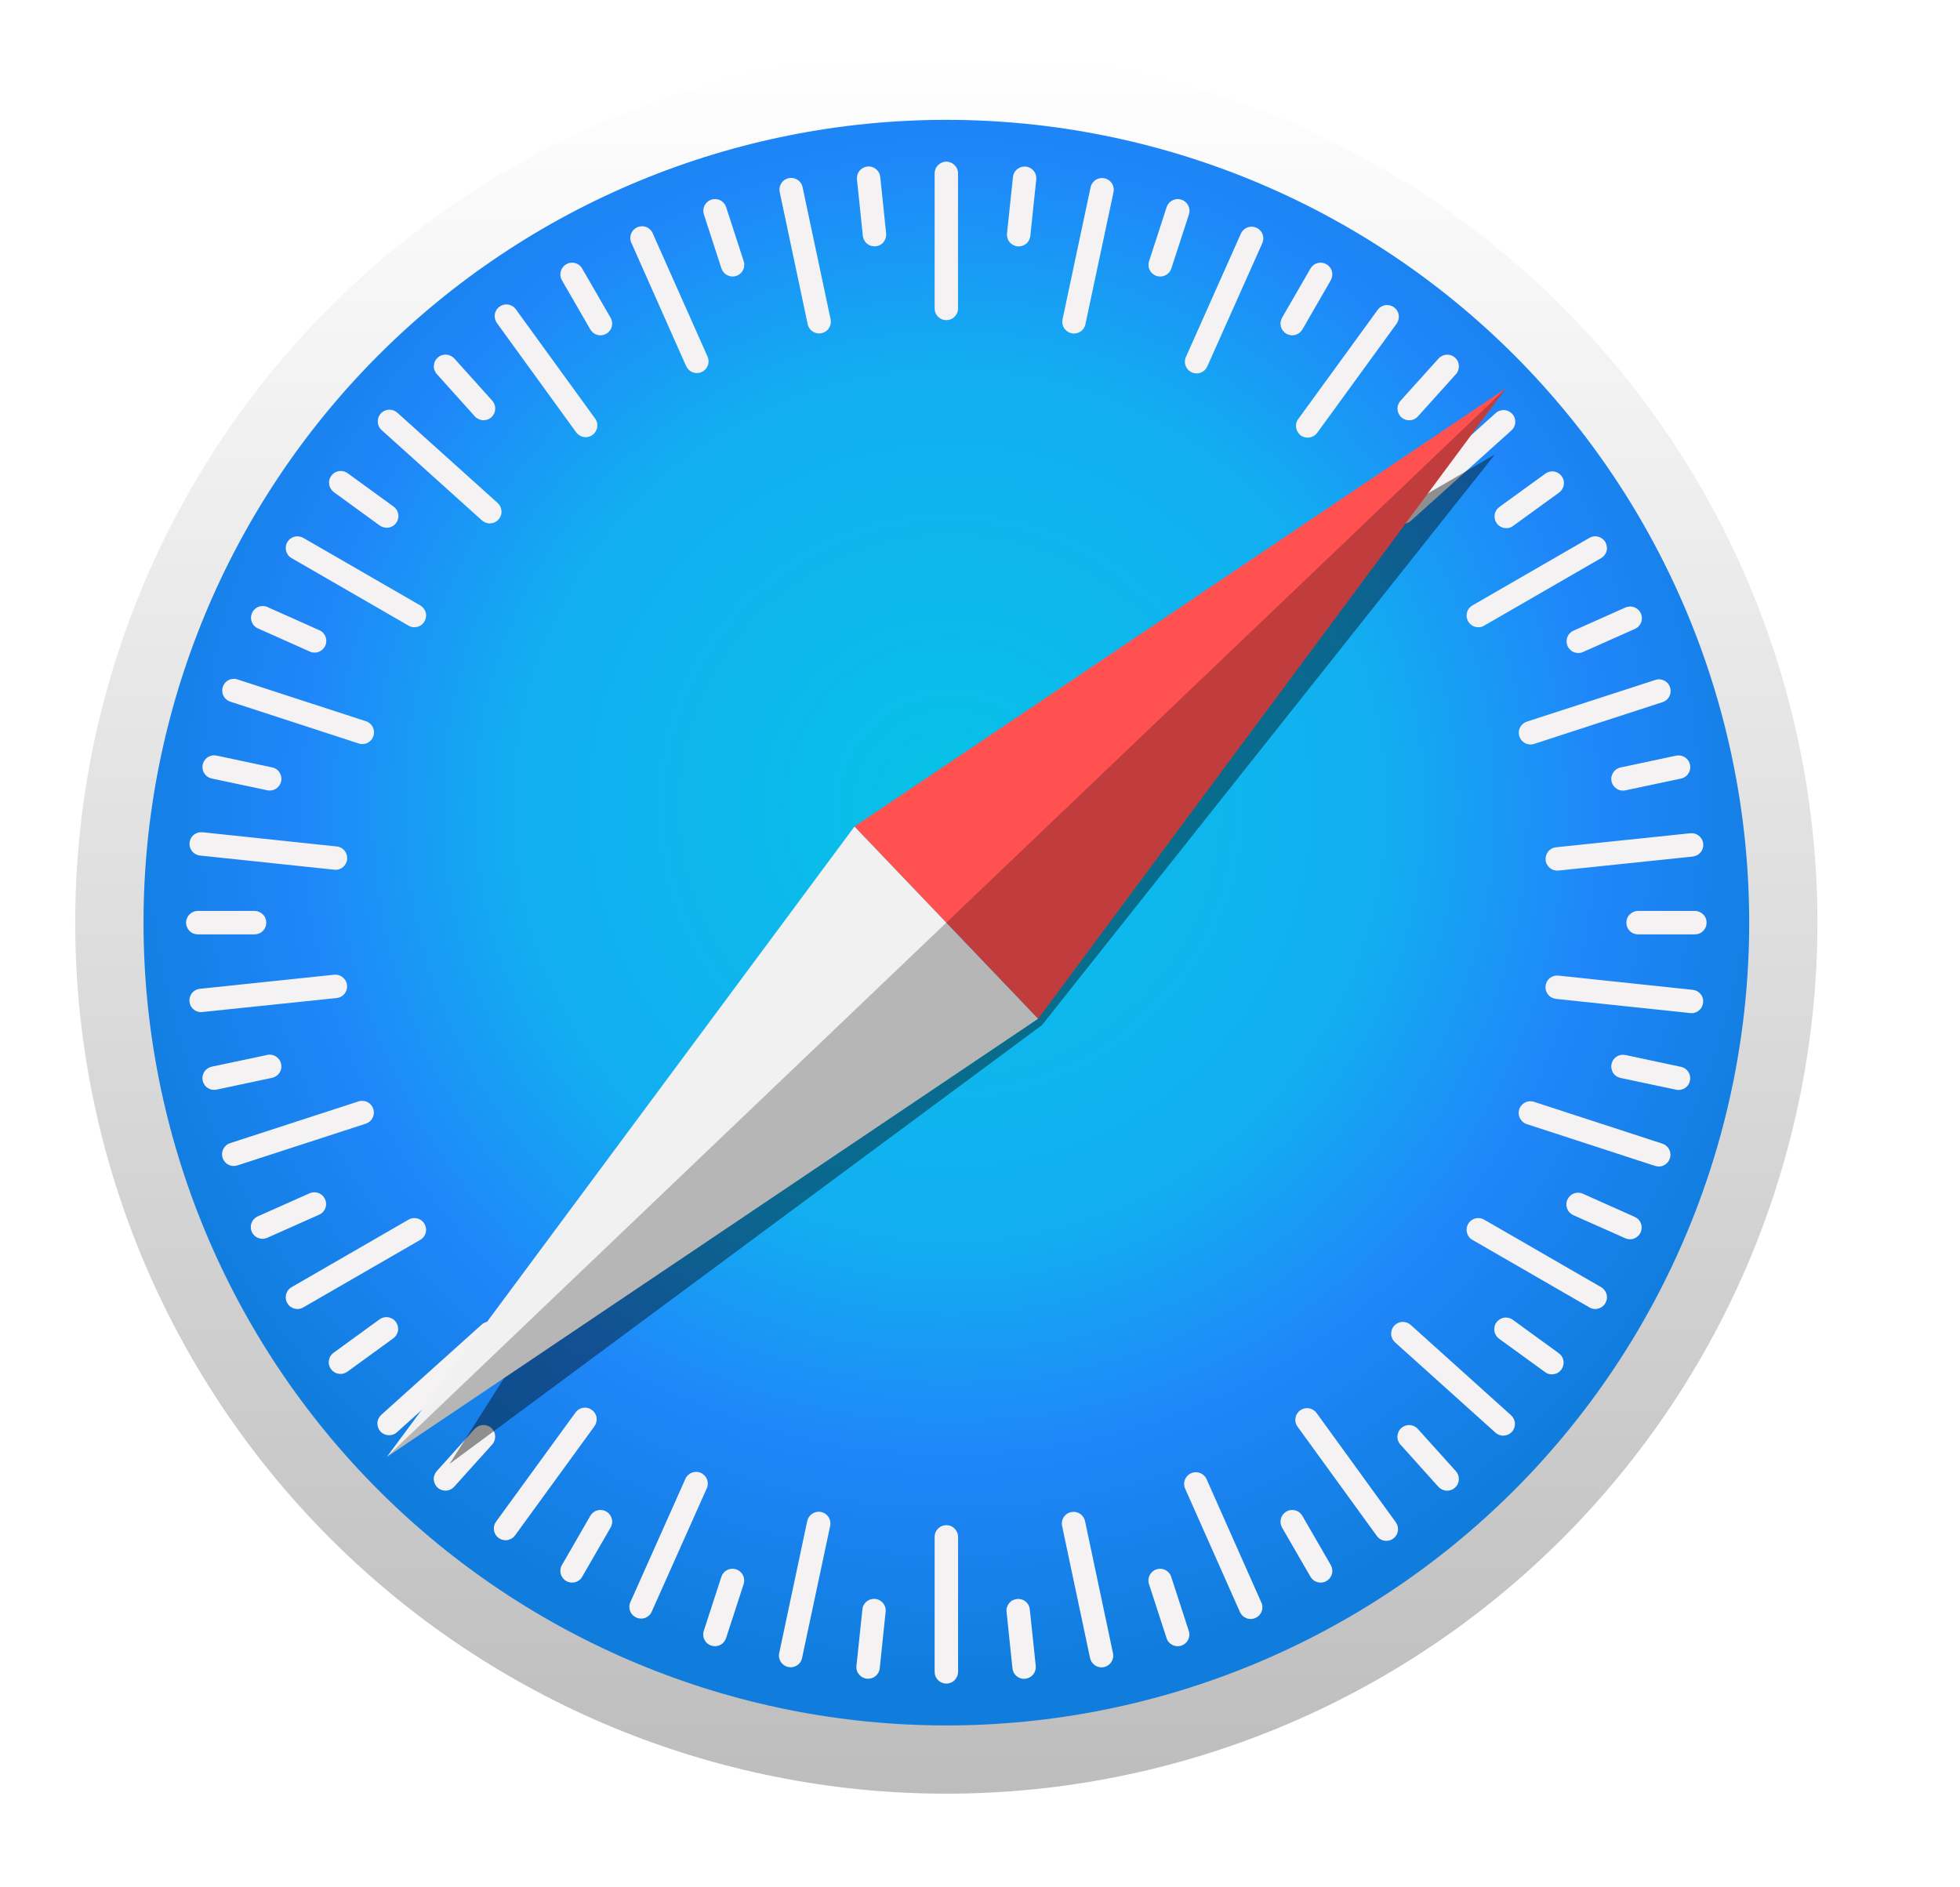
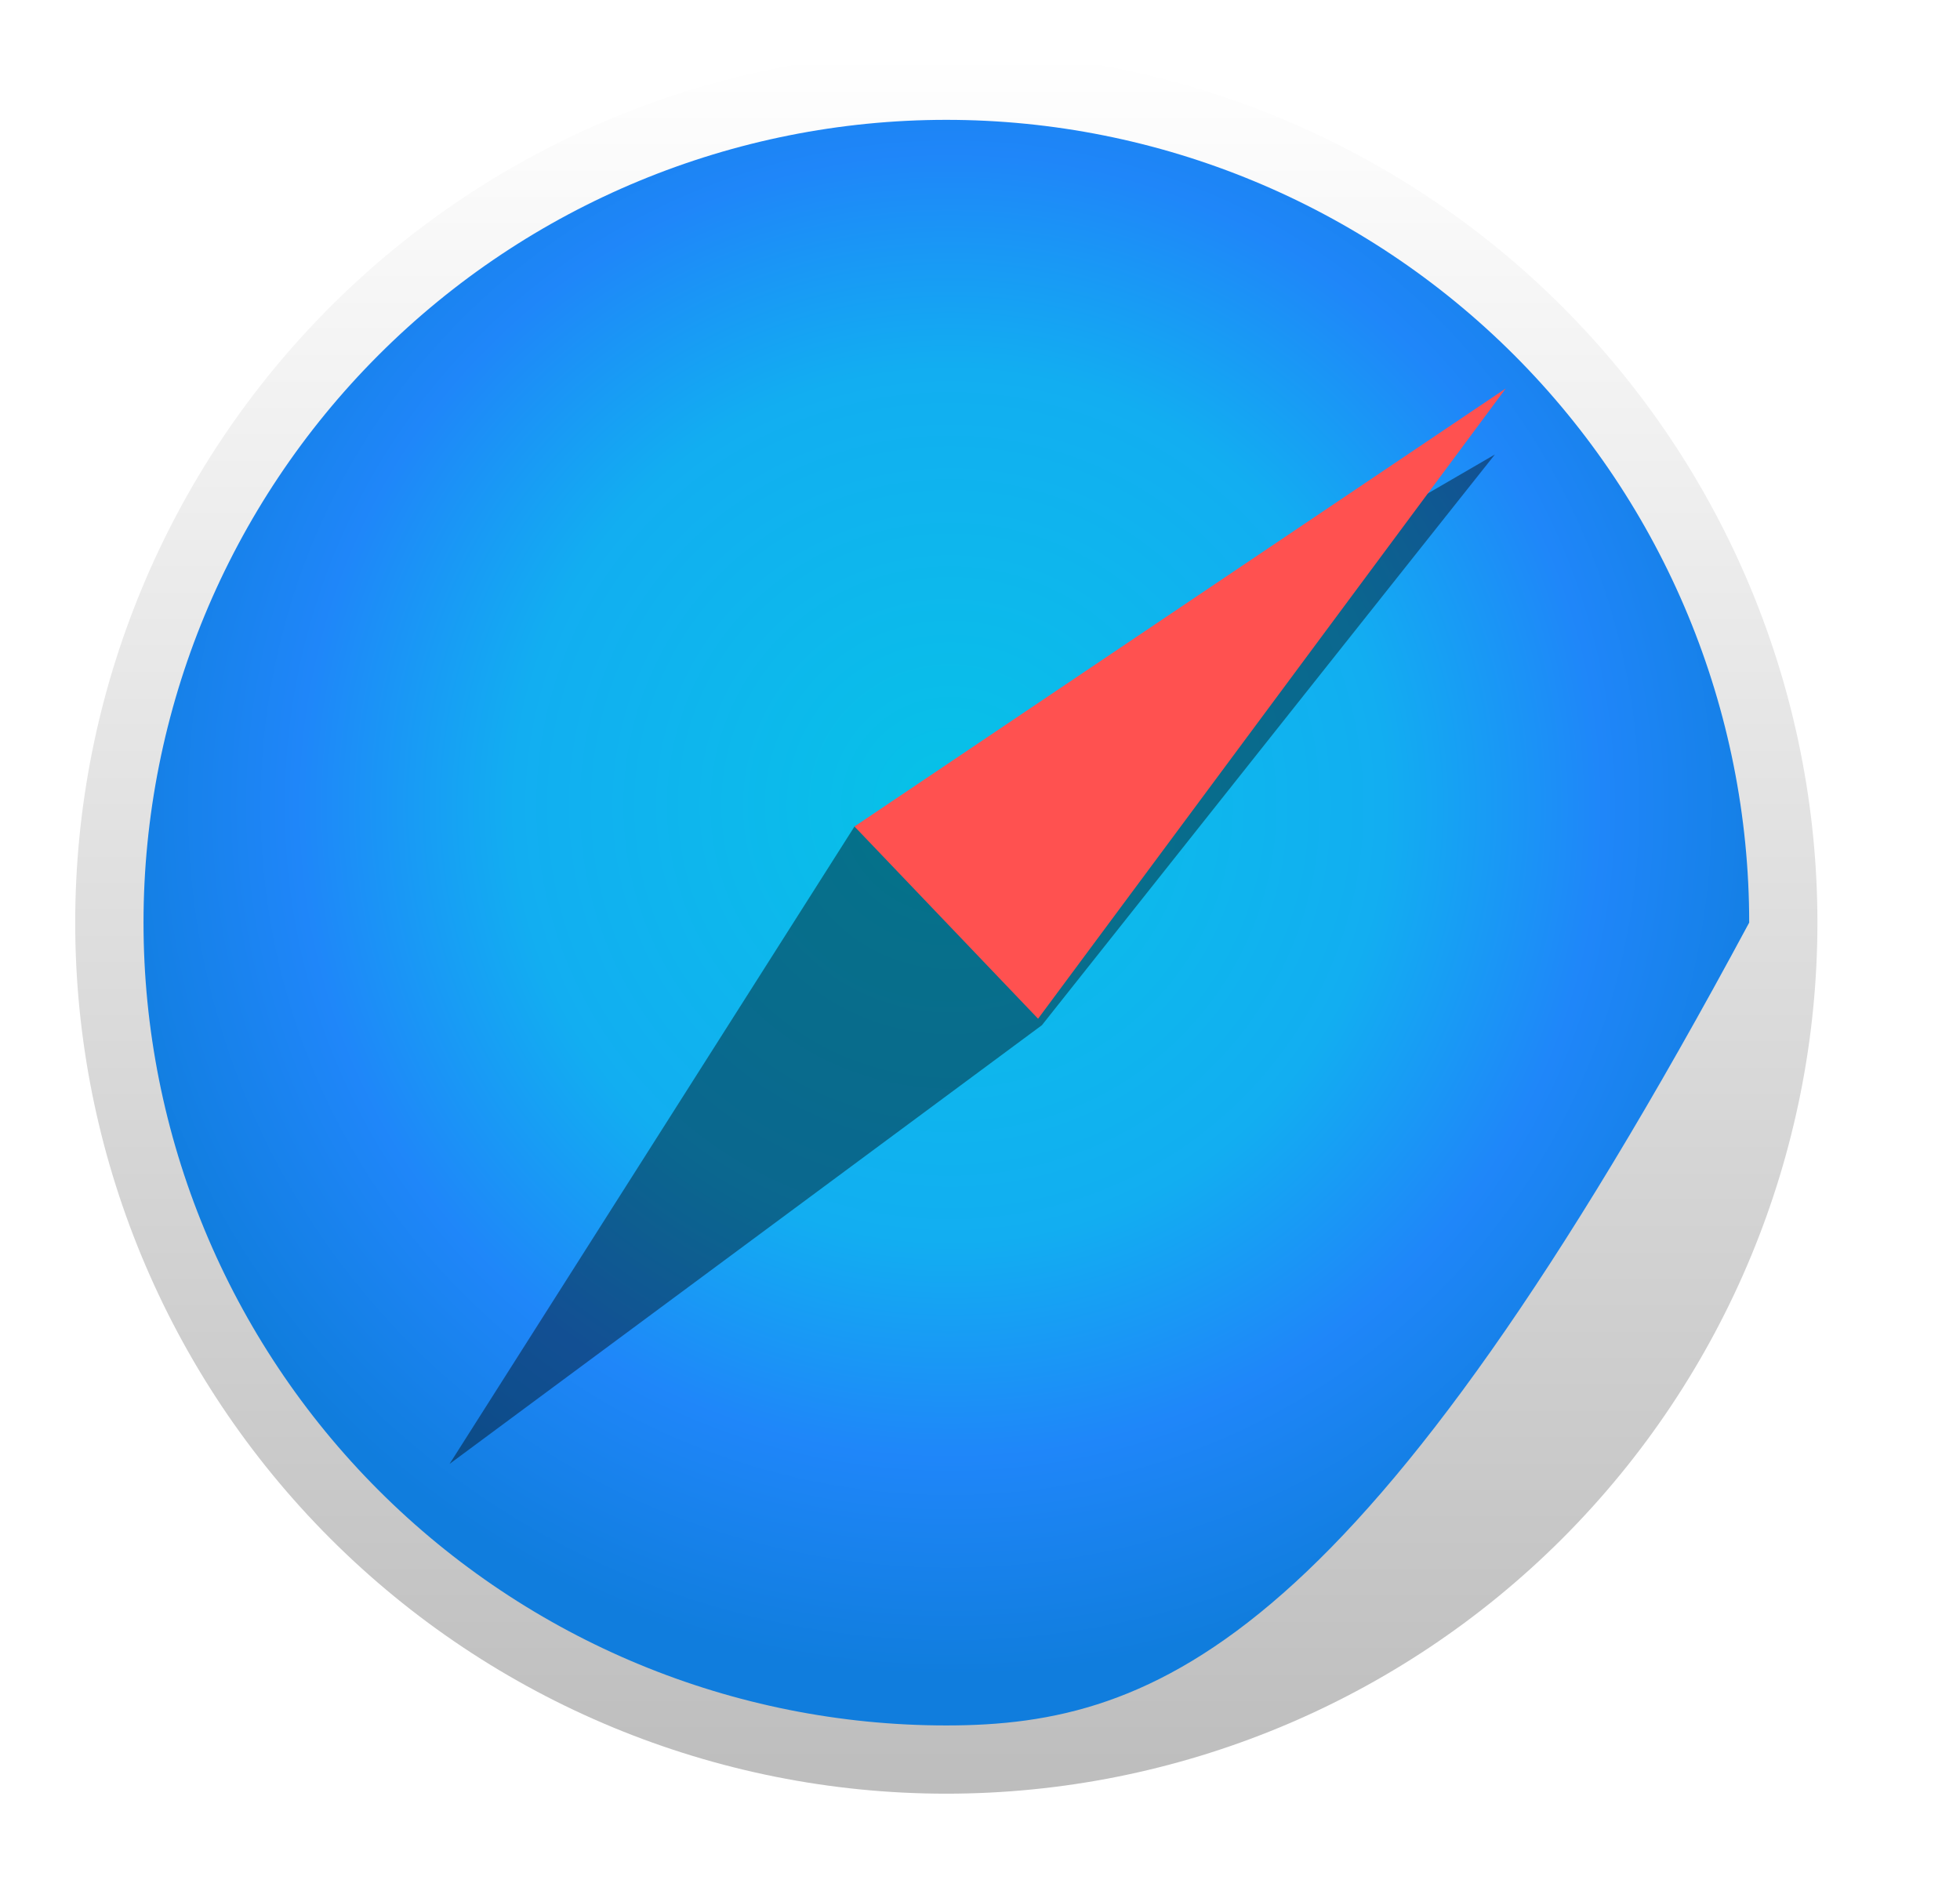
<svg xmlns="http://www.w3.org/2000/svg" width="27" height="26" viewBox="0 0 27 26" fill="none">
  <path d="M25.036 12.71C25.036 15.893 23.772 18.945 21.521 21.196C19.271 23.446 16.219 24.71 13.036 24.71C9.854 24.71 6.801 23.446 4.551 21.196C2.3 18.945 1.036 15.893 1.036 12.71C1.036 9.528 2.3 6.476 4.551 4.225C6.801 1.975 9.854 0.71 13.036 0.71C16.219 0.71 19.271 1.975 21.521 4.225C23.772 6.476 25.036 9.528 25.036 12.71Z" fill="url(#paint0_linear_4851_6510)" />
-   <path d="M24.096 12.71C24.096 15.644 22.931 18.457 20.857 20.531C18.782 22.605 15.969 23.77 13.036 23.77C10.103 23.77 7.29 22.605 5.216 20.531C3.142 18.457 1.977 15.644 1.977 12.71C1.977 9.777 3.142 6.964 5.216 4.89C7.29 2.816 10.103 1.651 13.036 1.651C15.969 1.651 18.782 2.816 20.857 4.89C22.931 6.964 24.096 9.777 24.096 12.71V12.71Z" fill="url(#paint1_radial_4851_6510)" />
-   <path d="M13.036 2.227C13.015 2.227 12.994 2.232 12.975 2.24C12.955 2.248 12.937 2.26 12.922 2.275C12.907 2.29 12.895 2.307 12.887 2.327C12.879 2.347 12.875 2.368 12.875 2.389V4.249C12.875 4.27 12.879 4.291 12.887 4.31C12.895 4.33 12.907 4.348 12.922 4.363C12.937 4.378 12.955 4.39 12.975 4.398C12.994 4.406 13.015 4.41 13.036 4.41C13.057 4.41 13.079 4.406 13.098 4.398C13.118 4.39 13.136 4.378 13.15 4.363C13.165 4.348 13.177 4.33 13.185 4.31C13.194 4.291 13.198 4.27 13.197 4.249V2.389C13.198 2.367 13.193 2.346 13.185 2.327C13.177 2.307 13.165 2.29 13.15 2.275C13.135 2.26 13.118 2.248 13.098 2.24C13.079 2.232 13.057 2.227 13.036 2.227H13.036ZM11.982 2.294C11.971 2.293 11.96 2.293 11.949 2.294C11.928 2.296 11.907 2.303 11.889 2.313C11.87 2.323 11.853 2.336 11.84 2.353C11.827 2.369 11.817 2.388 11.811 2.409C11.805 2.429 11.803 2.45 11.805 2.471L11.886 3.249C11.888 3.271 11.895 3.291 11.905 3.31C11.915 3.328 11.928 3.345 11.945 3.358C11.961 3.371 11.98 3.381 12.001 3.387C12.021 3.393 12.042 3.395 12.063 3.393C12.085 3.391 12.105 3.385 12.124 3.375C12.142 3.365 12.159 3.351 12.172 3.334C12.185 3.318 12.195 3.299 12.201 3.279C12.207 3.258 12.209 3.237 12.207 3.216L12.126 2.438C12.122 2.401 12.106 2.366 12.079 2.34C12.053 2.314 12.018 2.298 11.981 2.294H11.982ZM14.099 2.295C14.062 2.298 14.027 2.315 14.001 2.341C13.974 2.367 13.958 2.402 13.954 2.439L13.872 3.217C13.87 3.238 13.872 3.259 13.878 3.279C13.884 3.3 13.894 3.319 13.907 3.335C13.921 3.352 13.937 3.365 13.956 3.375C13.974 3.385 13.995 3.392 14.016 3.394C14.037 3.396 14.058 3.394 14.079 3.388C14.099 3.382 14.118 3.372 14.134 3.359C14.151 3.346 14.164 3.329 14.174 3.311C14.184 3.292 14.191 3.271 14.193 3.25L14.275 2.472C14.277 2.451 14.275 2.43 14.269 2.41C14.263 2.389 14.253 2.37 14.24 2.354C14.226 2.337 14.21 2.324 14.191 2.314C14.173 2.304 14.152 2.297 14.131 2.295C14.12 2.294 14.109 2.294 14.098 2.295L14.099 2.295ZM10.898 2.451C10.874 2.451 10.85 2.457 10.829 2.467C10.807 2.477 10.788 2.492 10.773 2.511C10.758 2.53 10.747 2.552 10.742 2.575C10.736 2.598 10.736 2.622 10.741 2.646L11.126 4.465C11.13 4.486 11.139 4.506 11.151 4.523C11.163 4.541 11.178 4.556 11.196 4.567C11.214 4.579 11.233 4.587 11.254 4.591C11.275 4.595 11.296 4.594 11.317 4.59C11.338 4.585 11.358 4.577 11.375 4.565C11.393 4.553 11.408 4.538 11.419 4.52C11.431 4.502 11.439 4.482 11.443 4.462C11.446 4.441 11.446 4.419 11.442 4.399L11.056 2.579C11.049 2.543 11.029 2.51 11 2.487C10.971 2.463 10.935 2.451 10.898 2.451V2.451ZM15.182 2.453C15.145 2.452 15.109 2.465 15.08 2.488C15.051 2.512 15.031 2.544 15.023 2.581L14.637 4.4C14.633 4.421 14.632 4.442 14.636 4.463C14.64 4.484 14.648 4.504 14.659 4.521C14.671 4.539 14.686 4.554 14.703 4.566C14.721 4.578 14.74 4.587 14.761 4.591C14.782 4.596 14.803 4.596 14.824 4.592C14.845 4.588 14.865 4.58 14.883 4.569C14.9 4.557 14.916 4.542 14.928 4.525C14.94 4.507 14.948 4.488 14.952 4.467L15.339 2.648C15.344 2.624 15.344 2.6 15.338 2.577C15.333 2.553 15.322 2.531 15.307 2.513C15.292 2.494 15.273 2.479 15.251 2.469C15.23 2.458 15.206 2.453 15.182 2.453V2.453ZM9.864 2.743C9.842 2.741 9.82 2.743 9.8 2.75C9.78 2.757 9.761 2.767 9.745 2.781C9.729 2.795 9.716 2.811 9.706 2.83C9.696 2.849 9.691 2.87 9.689 2.891C9.687 2.912 9.69 2.933 9.696 2.953L9.938 3.697C9.945 3.718 9.955 3.736 9.969 3.752C9.983 3.769 9.999 3.782 10.018 3.791C10.037 3.801 10.058 3.807 10.079 3.809C10.1 3.81 10.121 3.808 10.141 3.801C10.162 3.795 10.18 3.784 10.196 3.77C10.213 3.757 10.226 3.74 10.235 3.721C10.245 3.702 10.251 3.681 10.252 3.66C10.254 3.639 10.252 3.618 10.245 3.598L10.003 2.854C9.993 2.824 9.975 2.797 9.95 2.777C9.925 2.757 9.895 2.746 9.864 2.743V2.743ZM16.21 2.743C16.179 2.746 16.149 2.758 16.124 2.778C16.099 2.797 16.081 2.824 16.071 2.854L15.829 3.598C15.822 3.618 15.82 3.64 15.822 3.661C15.823 3.682 15.829 3.702 15.839 3.721C15.848 3.74 15.861 3.757 15.878 3.771C15.894 3.784 15.912 3.795 15.932 3.801C15.953 3.808 15.974 3.81 15.995 3.809C16.016 3.807 16.037 3.801 16.056 3.792C16.075 3.782 16.091 3.769 16.105 3.753C16.119 3.737 16.129 3.718 16.136 3.698L16.378 2.954C16.384 2.934 16.387 2.912 16.385 2.891C16.384 2.87 16.378 2.85 16.368 2.831C16.358 2.812 16.345 2.795 16.329 2.781C16.313 2.768 16.294 2.757 16.274 2.751C16.254 2.744 16.232 2.741 16.21 2.743V2.743ZM8.841 3.117C8.819 3.118 8.798 3.122 8.778 3.131C8.759 3.14 8.742 3.152 8.727 3.167C8.712 3.183 8.701 3.201 8.693 3.221C8.686 3.24 8.682 3.261 8.683 3.283C8.683 3.304 8.688 3.325 8.697 3.344L9.452 5.044C9.461 5.063 9.473 5.08 9.488 5.095C9.504 5.11 9.522 5.121 9.541 5.129C9.561 5.136 9.582 5.14 9.604 5.139C9.625 5.139 9.646 5.134 9.665 5.125C9.684 5.117 9.702 5.104 9.716 5.089C9.731 5.074 9.742 5.056 9.75 5.036C9.758 5.016 9.761 4.995 9.761 4.974C9.76 4.953 9.755 4.932 9.747 4.913L8.991 3.213C8.979 3.184 8.957 3.159 8.931 3.142C8.904 3.125 8.873 3.116 8.841 3.117V3.117ZM17.245 3.123C17.213 3.122 17.182 3.131 17.155 3.148C17.128 3.165 17.107 3.189 17.094 3.218L16.337 4.917C16.328 4.936 16.323 4.957 16.323 4.978C16.322 5 16.326 5.021 16.333 5.04C16.341 5.06 16.352 5.078 16.367 5.094C16.381 5.109 16.399 5.121 16.418 5.13C16.437 5.139 16.458 5.143 16.479 5.144C16.501 5.145 16.522 5.141 16.541 5.133C16.561 5.126 16.579 5.114 16.595 5.1C16.61 5.085 16.622 5.068 16.631 5.048L17.389 3.35C17.397 3.331 17.402 3.31 17.403 3.288C17.403 3.267 17.4 3.246 17.392 3.226C17.385 3.207 17.373 3.189 17.359 3.173C17.344 3.158 17.326 3.145 17.307 3.137C17.287 3.128 17.266 3.123 17.245 3.123V3.123ZM7.892 3.619C7.86 3.617 7.828 3.624 7.8 3.641C7.782 3.651 7.765 3.665 7.753 3.682C7.74 3.699 7.73 3.718 7.725 3.739C7.719 3.759 7.718 3.78 7.721 3.801C7.723 3.822 7.73 3.843 7.741 3.861L8.132 4.539C8.143 4.557 8.157 4.573 8.174 4.586C8.19 4.599 8.21 4.608 8.23 4.614C8.25 4.619 8.272 4.621 8.293 4.618C8.314 4.615 8.334 4.608 8.352 4.598C8.371 4.587 8.387 4.573 8.4 4.556C8.413 4.539 8.422 4.52 8.428 4.5C8.433 4.479 8.434 4.458 8.432 4.437C8.429 4.416 8.422 4.396 8.411 4.377L8.02 3.7C8.007 3.677 7.988 3.657 7.966 3.643C7.944 3.629 7.918 3.621 7.892 3.619H7.892ZM18.181 3.619C18.154 3.621 18.129 3.629 18.107 3.643C18.084 3.657 18.066 3.677 18.052 3.7L17.661 4.377C17.651 4.396 17.644 4.416 17.641 4.437C17.638 4.458 17.64 4.479 17.645 4.5C17.651 4.52 17.66 4.539 17.673 4.556C17.686 4.573 17.702 4.587 17.72 4.598C17.739 4.608 17.759 4.615 17.78 4.618C17.801 4.621 17.822 4.619 17.843 4.614C17.863 4.608 17.882 4.599 17.899 4.586C17.916 4.573 17.93 4.557 17.941 4.539L18.332 3.861C18.342 3.843 18.349 3.822 18.352 3.801C18.355 3.78 18.354 3.759 18.348 3.739C18.343 3.718 18.333 3.699 18.32 3.682C18.307 3.665 18.291 3.651 18.273 3.641C18.245 3.625 18.213 3.617 18.181 3.619ZM6.97 4.194C6.938 4.195 6.907 4.206 6.881 4.225C6.864 4.237 6.849 4.253 6.838 4.271C6.827 4.289 6.819 4.309 6.816 4.33C6.813 4.351 6.814 4.372 6.819 4.393C6.824 4.414 6.833 4.433 6.845 4.45L7.937 5.956C7.95 5.973 7.965 5.987 7.983 5.998C8.001 6.01 8.021 6.017 8.042 6.02C8.063 6.024 8.085 6.023 8.105 6.018C8.126 6.013 8.145 6.004 8.162 5.991C8.18 5.979 8.194 5.963 8.205 5.945C8.216 5.927 8.224 5.907 8.227 5.886C8.23 5.865 8.23 5.844 8.225 5.823C8.22 5.803 8.211 5.783 8.198 5.766L7.106 4.261C7.091 4.239 7.07 4.222 7.046 4.211C7.023 4.199 6.996 4.193 6.97 4.194L6.97 4.194ZM19.114 4.202C19.088 4.201 19.061 4.207 19.038 4.219C19.014 4.23 18.994 4.247 18.978 4.269L17.884 5.773C17.871 5.79 17.862 5.809 17.857 5.83C17.852 5.851 17.852 5.872 17.855 5.893C17.858 5.914 17.866 5.934 17.877 5.952C17.888 5.97 17.902 5.986 17.919 5.998C17.936 6.011 17.956 6.02 17.977 6.025C17.997 6.03 18.018 6.03 18.039 6.027C18.06 6.024 18.08 6.016 18.099 6.005C18.117 5.994 18.132 5.98 18.145 5.963L19.239 4.459C19.251 4.441 19.26 4.422 19.265 4.401C19.27 4.381 19.271 4.36 19.268 4.339C19.265 4.318 19.257 4.298 19.246 4.28C19.235 4.261 19.22 4.246 19.203 4.233C19.177 4.214 19.146 4.204 19.114 4.202V4.202ZM6.146 4.885C6.125 4.884 6.104 4.887 6.084 4.894C6.064 4.901 6.045 4.912 6.03 4.927C6.014 4.941 6.001 4.958 5.992 4.977C5.983 4.996 5.978 5.017 5.977 5.038C5.975 5.059 5.978 5.08 5.986 5.1C5.993 5.12 6.004 5.139 6.018 5.154L6.541 5.736C6.555 5.752 6.573 5.764 6.592 5.773C6.611 5.783 6.632 5.788 6.653 5.789C6.674 5.79 6.695 5.787 6.715 5.78C6.735 5.773 6.753 5.762 6.769 5.748C6.785 5.734 6.798 5.716 6.807 5.697C6.816 5.678 6.821 5.657 6.822 5.636C6.823 5.615 6.82 5.594 6.813 5.574C6.806 5.554 6.795 5.536 6.781 5.52L6.258 4.938C6.243 4.923 6.226 4.91 6.207 4.901C6.188 4.892 6.167 4.886 6.146 4.885H6.146ZM19.928 4.886C19.885 4.889 19.845 4.908 19.816 4.94L19.293 5.521C19.279 5.537 19.268 5.555 19.261 5.575C19.253 5.595 19.25 5.616 19.251 5.637C19.253 5.659 19.258 5.679 19.267 5.698C19.276 5.717 19.289 5.735 19.305 5.749C19.32 5.763 19.339 5.774 19.359 5.781C19.379 5.788 19.4 5.791 19.421 5.79C19.442 5.789 19.463 5.784 19.482 5.775C19.501 5.765 19.518 5.753 19.532 5.737L20.056 5.155C20.07 5.14 20.081 5.121 20.088 5.101C20.095 5.081 20.098 5.06 20.097 5.039C20.096 5.018 20.091 4.997 20.082 4.978C20.073 4.959 20.06 4.942 20.044 4.928C20.028 4.913 20.01 4.902 19.99 4.895C19.97 4.888 19.949 4.885 19.928 4.886H19.928ZM5.356 5.644C5.335 5.645 5.315 5.65 5.296 5.659C5.276 5.668 5.259 5.681 5.245 5.697C5.231 5.713 5.22 5.731 5.213 5.751C5.206 5.771 5.203 5.792 5.204 5.813C5.205 5.834 5.21 5.855 5.219 5.874C5.228 5.893 5.241 5.911 5.257 5.925L6.639 7.169C6.655 7.183 6.674 7.194 6.693 7.201C6.713 7.208 6.735 7.212 6.756 7.21C6.777 7.209 6.798 7.204 6.817 7.195C6.836 7.186 6.853 7.173 6.867 7.157C6.881 7.141 6.892 7.123 6.899 7.103C6.907 7.083 6.91 7.062 6.908 7.041C6.907 7.02 6.902 6.999 6.893 6.98C6.884 6.961 6.871 6.944 6.855 6.929L5.473 5.685C5.457 5.671 5.439 5.66 5.419 5.653C5.399 5.646 5.378 5.643 5.356 5.644L5.356 5.644ZM20.721 5.649C20.7 5.648 20.679 5.651 20.659 5.658C20.639 5.665 20.62 5.676 20.605 5.69L19.222 6.934C19.206 6.948 19.193 6.965 19.184 6.984C19.175 7.003 19.169 7.024 19.168 7.045C19.167 7.066 19.17 7.087 19.177 7.107C19.184 7.127 19.195 7.146 19.209 7.161C19.224 7.177 19.241 7.19 19.26 7.199C19.279 7.208 19.3 7.214 19.321 7.215C19.342 7.216 19.363 7.213 19.383 7.206C19.403 7.199 19.421 7.188 19.437 7.174L20.82 5.93C20.836 5.916 20.849 5.899 20.858 5.88C20.867 5.861 20.873 5.84 20.874 5.819C20.875 5.798 20.872 5.777 20.865 5.757C20.858 5.737 20.847 5.718 20.832 5.702C20.818 5.687 20.801 5.674 20.782 5.665C20.763 5.656 20.742 5.65 20.721 5.649V5.649ZM4.7 6.488C4.673 6.487 4.647 6.493 4.623 6.504C4.6 6.516 4.579 6.533 4.564 6.555C4.551 6.572 4.542 6.591 4.537 6.612C4.532 6.632 4.532 6.654 4.535 6.675C4.538 6.696 4.546 6.716 4.557 6.734C4.568 6.752 4.582 6.767 4.599 6.78L5.232 7.24C5.25 7.252 5.269 7.261 5.29 7.266C5.31 7.271 5.332 7.272 5.352 7.269C5.373 7.265 5.393 7.258 5.411 7.247C5.43 7.236 5.445 7.221 5.458 7.204C5.47 7.187 5.479 7.167 5.484 7.147C5.489 7.126 5.49 7.105 5.487 7.084C5.483 7.063 5.476 7.043 5.465 7.025C5.454 7.007 5.439 6.991 5.422 6.979L4.789 6.519C4.763 6.5 4.732 6.489 4.7 6.488V6.488ZM21.377 6.494C21.345 6.495 21.314 6.506 21.288 6.525L20.655 6.984C20.638 6.997 20.623 7.012 20.612 7.03C20.601 7.048 20.593 7.068 20.59 7.089C20.587 7.11 20.587 7.132 20.593 7.152C20.597 7.173 20.606 7.192 20.619 7.209C20.631 7.227 20.647 7.241 20.665 7.252C20.683 7.263 20.703 7.271 20.724 7.274C20.745 7.277 20.766 7.277 20.787 7.272C20.808 7.267 20.827 7.258 20.844 7.245L21.477 6.786C21.494 6.773 21.509 6.758 21.52 6.74C21.531 6.722 21.539 6.701 21.542 6.681C21.545 6.66 21.544 6.638 21.54 6.618C21.535 6.597 21.526 6.578 21.513 6.561C21.498 6.539 21.477 6.522 21.453 6.51C21.43 6.499 21.404 6.493 21.377 6.494V6.494ZM4.086 7.389C4.06 7.391 4.034 7.399 4.012 7.413C3.99 7.427 3.971 7.446 3.958 7.469C3.947 7.487 3.94 7.508 3.938 7.529C3.935 7.55 3.936 7.571 3.942 7.591C3.947 7.612 3.957 7.631 3.969 7.648C3.982 7.665 3.998 7.679 4.017 7.689L5.628 8.619C5.646 8.63 5.666 8.637 5.687 8.64C5.708 8.642 5.73 8.641 5.75 8.636C5.77 8.63 5.79 8.621 5.806 8.608C5.823 8.595 5.837 8.579 5.848 8.56C5.859 8.542 5.865 8.522 5.868 8.501C5.871 8.48 5.87 8.458 5.864 8.438C5.859 8.417 5.849 8.398 5.836 8.381C5.823 8.365 5.807 8.351 5.789 8.34L4.178 7.41C4.15 7.394 4.118 7.387 4.086 7.389V7.389ZM21.986 7.389C21.954 7.386 21.922 7.394 21.895 7.41L20.284 8.34C20.265 8.351 20.249 8.365 20.236 8.381C20.224 8.398 20.214 8.417 20.209 8.438C20.203 8.458 20.202 8.48 20.204 8.501C20.207 8.522 20.214 8.542 20.225 8.56C20.235 8.579 20.25 8.595 20.266 8.608C20.283 8.621 20.302 8.63 20.323 8.636C20.343 8.641 20.364 8.642 20.386 8.64C20.407 8.637 20.427 8.63 20.445 8.619L22.056 7.689C22.074 7.679 22.09 7.665 22.103 7.648C22.116 7.631 22.126 7.612 22.131 7.592C22.137 7.571 22.138 7.55 22.135 7.529C22.132 7.508 22.125 7.487 22.115 7.469C22.102 7.446 22.083 7.427 22.061 7.413C22.038 7.399 22.013 7.391 21.986 7.389V7.389ZM3.622 8.349C3.59 8.348 3.559 8.357 3.533 8.374C3.506 8.391 3.485 8.415 3.472 8.444C3.463 8.464 3.458 8.485 3.458 8.506C3.457 8.527 3.461 8.548 3.468 8.568C3.476 8.588 3.487 8.606 3.502 8.621C3.517 8.636 3.534 8.649 3.553 8.657L4.268 8.976C4.287 8.985 4.308 8.99 4.329 8.99C4.35 8.991 4.372 8.987 4.391 8.98C4.411 8.972 4.429 8.961 4.445 8.946C4.46 8.931 4.472 8.914 4.481 8.895C4.49 8.875 4.494 8.854 4.495 8.833C4.496 8.812 4.492 8.791 4.484 8.771C4.477 8.751 4.465 8.733 4.451 8.718C4.436 8.702 4.419 8.69 4.399 8.682L3.685 8.363C3.665 8.354 3.644 8.349 3.622 8.349V8.349ZM22.453 8.355C22.432 8.356 22.411 8.361 22.391 8.369L21.676 8.688C21.657 8.696 21.639 8.709 21.625 8.724C21.61 8.739 21.599 8.757 21.591 8.777C21.584 8.797 21.58 8.818 21.58 8.839C21.581 8.86 21.586 8.881 21.594 8.901C21.603 8.92 21.615 8.937 21.631 8.952C21.646 8.967 21.664 8.978 21.684 8.986C21.704 8.993 21.725 8.997 21.746 8.996C21.767 8.996 21.788 8.991 21.807 8.982L22.522 8.664C22.541 8.655 22.559 8.643 22.573 8.628C22.588 8.612 22.6 8.594 22.607 8.575C22.615 8.555 22.618 8.534 22.618 8.513C22.617 8.491 22.613 8.471 22.604 8.451C22.591 8.422 22.57 8.398 22.543 8.381C22.516 8.364 22.485 8.355 22.453 8.355ZM3.209 9.352C3.177 9.355 3.147 9.367 3.122 9.386C3.097 9.406 3.079 9.433 3.069 9.463C3.063 9.483 3.06 9.504 3.062 9.525C3.063 9.547 3.069 9.567 3.079 9.586C3.088 9.605 3.101 9.622 3.118 9.636C3.134 9.649 3.152 9.66 3.172 9.666L4.941 10.242C4.961 10.249 4.982 10.252 5.003 10.25C5.025 10.248 5.045 10.243 5.064 10.233C5.083 10.223 5.1 10.21 5.113 10.194C5.127 10.178 5.138 10.159 5.144 10.139C5.151 10.119 5.153 10.098 5.152 10.077C5.15 10.056 5.144 10.035 5.135 10.016C5.125 9.997 5.112 9.98 5.096 9.967C5.08 9.953 5.061 9.942 5.041 9.936L3.272 9.36C3.252 9.353 3.23 9.35 3.209 9.352V9.352ZM22.866 9.359C22.845 9.357 22.823 9.36 22.803 9.367L21.034 9.941C21.014 9.948 20.995 9.958 20.979 9.972C20.963 9.986 20.949 10.003 20.94 10.022C20.93 10.04 20.924 10.061 20.923 10.082C20.921 10.103 20.924 10.125 20.93 10.145C20.937 10.165 20.947 10.184 20.961 10.2C20.975 10.216 20.992 10.229 21.01 10.239C21.029 10.248 21.05 10.254 21.071 10.256C21.092 10.257 21.113 10.255 21.134 10.248L22.902 9.673C22.922 9.667 22.941 9.656 22.957 9.643C22.973 9.629 22.987 9.612 22.996 9.593C23.006 9.574 23.012 9.554 23.013 9.533C23.015 9.511 23.012 9.49 23.006 9.47C22.996 9.44 22.978 9.413 22.953 9.393C22.928 9.374 22.898 9.362 22.866 9.359V9.359ZM2.951 10.405C2.914 10.405 2.878 10.418 2.849 10.441C2.82 10.464 2.8 10.497 2.792 10.533C2.788 10.554 2.788 10.575 2.791 10.596C2.795 10.617 2.803 10.637 2.815 10.655C2.826 10.672 2.841 10.688 2.859 10.7C2.876 10.712 2.896 10.72 2.917 10.725L3.682 10.887C3.703 10.892 3.724 10.892 3.745 10.888C3.766 10.884 3.785 10.876 3.803 10.865C3.821 10.853 3.836 10.838 3.848 10.821C3.86 10.803 3.869 10.784 3.873 10.763C3.878 10.742 3.878 10.721 3.874 10.7C3.87 10.679 3.862 10.659 3.851 10.642C3.839 10.624 3.824 10.608 3.807 10.596C3.789 10.585 3.77 10.576 3.749 10.572L2.984 10.409C2.973 10.407 2.962 10.406 2.951 10.406V10.405ZM23.122 10.407C23.111 10.407 23.1 10.408 23.089 10.41L22.324 10.573C22.303 10.577 22.284 10.586 22.266 10.598C22.249 10.61 22.234 10.625 22.222 10.643C22.211 10.661 22.203 10.68 22.199 10.701C22.195 10.722 22.195 10.743 22.2 10.764C22.204 10.785 22.213 10.805 22.225 10.822C22.237 10.839 22.252 10.854 22.27 10.866C22.288 10.878 22.307 10.886 22.328 10.889C22.349 10.893 22.37 10.893 22.391 10.888L23.156 10.726C23.177 10.722 23.197 10.713 23.214 10.701C23.232 10.689 23.247 10.674 23.258 10.656C23.27 10.638 23.278 10.618 23.282 10.598C23.285 10.577 23.285 10.555 23.281 10.535C23.273 10.498 23.253 10.466 23.224 10.442C23.195 10.419 23.159 10.406 23.122 10.407V10.407ZM2.756 11.465C2.719 11.469 2.684 11.485 2.658 11.511C2.632 11.537 2.615 11.572 2.612 11.608C2.609 11.63 2.611 11.651 2.617 11.671C2.623 11.691 2.633 11.71 2.646 11.727C2.66 11.743 2.676 11.757 2.695 11.767C2.713 11.777 2.734 11.784 2.755 11.786L4.604 11.981C4.626 11.984 4.647 11.982 4.667 11.976C4.688 11.97 4.706 11.96 4.723 11.947C4.739 11.933 4.753 11.917 4.763 11.898C4.773 11.879 4.78 11.859 4.782 11.838C4.784 11.817 4.782 11.796 4.776 11.775C4.77 11.755 4.76 11.736 4.747 11.719C4.734 11.703 4.717 11.689 4.699 11.679C4.68 11.669 4.659 11.663 4.638 11.661L2.789 11.465C2.778 11.464 2.767 11.464 2.756 11.465V11.465ZM23.318 11.479C23.307 11.478 23.296 11.478 23.285 11.479L21.436 11.672C21.415 11.674 21.394 11.68 21.375 11.691C21.357 11.701 21.34 11.714 21.327 11.731C21.314 11.747 21.304 11.766 21.298 11.786C21.292 11.807 21.29 11.828 21.292 11.849C21.294 11.87 21.3 11.891 21.311 11.909C21.321 11.928 21.334 11.944 21.351 11.958C21.367 11.971 21.386 11.981 21.407 11.987C21.427 11.993 21.448 11.995 21.469 11.993L23.319 11.8C23.34 11.797 23.36 11.791 23.379 11.781C23.398 11.771 23.414 11.757 23.428 11.741C23.441 11.725 23.451 11.706 23.457 11.685C23.463 11.665 23.465 11.644 23.463 11.623C23.459 11.586 23.442 11.551 23.416 11.525C23.39 11.499 23.355 11.482 23.318 11.479V11.479ZM2.725 12.549C2.704 12.549 2.683 12.553 2.663 12.562C2.643 12.57 2.626 12.582 2.611 12.597C2.596 12.611 2.584 12.629 2.576 12.649C2.568 12.668 2.563 12.69 2.563 12.711C2.563 12.732 2.568 12.753 2.576 12.772C2.584 12.792 2.596 12.81 2.611 12.825C2.626 12.84 2.643 12.852 2.663 12.86C2.683 12.868 2.704 12.872 2.725 12.872H3.507C3.528 12.872 3.549 12.868 3.569 12.86C3.588 12.852 3.606 12.84 3.621 12.825C3.636 12.81 3.648 12.792 3.656 12.772C3.664 12.753 3.668 12.732 3.668 12.711C3.668 12.689 3.664 12.668 3.656 12.649C3.648 12.629 3.636 12.611 3.621 12.597C3.606 12.582 3.588 12.57 3.569 12.562C3.549 12.553 3.528 12.549 3.507 12.549L2.725 12.549ZM22.566 12.549C22.544 12.549 22.523 12.553 22.504 12.562C22.484 12.57 22.466 12.582 22.451 12.597C22.436 12.611 22.424 12.629 22.416 12.649C22.408 12.668 22.404 12.69 22.404 12.711C22.404 12.732 22.408 12.753 22.416 12.772C22.424 12.792 22.436 12.81 22.451 12.825C22.466 12.84 22.484 12.852 22.504 12.86C22.523 12.868 22.544 12.872 22.566 12.872H23.348C23.369 12.872 23.39 12.868 23.41 12.86C23.429 12.852 23.447 12.84 23.462 12.825C23.477 12.81 23.489 12.792 23.497 12.772C23.505 12.753 23.509 12.732 23.509 12.711C23.509 12.689 23.505 12.668 23.497 12.649C23.489 12.629 23.477 12.611 23.462 12.597C23.447 12.582 23.429 12.57 23.41 12.562C23.39 12.553 23.369 12.549 23.348 12.549L22.566 12.549ZM4.636 13.428C4.625 13.427 4.614 13.427 4.603 13.428L2.754 13.622C2.733 13.624 2.712 13.63 2.693 13.64C2.675 13.65 2.658 13.664 2.645 13.68C2.632 13.697 2.622 13.716 2.616 13.736C2.61 13.756 2.608 13.778 2.61 13.799C2.612 13.82 2.618 13.84 2.628 13.859C2.639 13.877 2.652 13.894 2.669 13.907C2.685 13.921 2.704 13.931 2.724 13.937C2.745 13.943 2.766 13.945 2.787 13.942L4.637 13.749C4.658 13.747 4.678 13.741 4.697 13.731C4.716 13.721 4.732 13.707 4.746 13.691C4.759 13.674 4.769 13.655 4.775 13.635C4.781 13.614 4.783 13.593 4.781 13.572C4.777 13.535 4.76 13.501 4.734 13.475C4.708 13.448 4.673 13.432 4.636 13.428H4.636ZM21.435 13.44C21.398 13.443 21.364 13.46 21.337 13.486C21.311 13.512 21.295 13.546 21.291 13.583C21.289 13.604 21.291 13.626 21.296 13.646C21.302 13.666 21.312 13.685 21.326 13.702C21.339 13.718 21.355 13.732 21.374 13.742C21.393 13.752 21.413 13.758 21.434 13.761L23.284 13.956C23.305 13.959 23.326 13.957 23.346 13.951C23.367 13.945 23.386 13.935 23.402 13.921C23.419 13.908 23.432 13.892 23.442 13.873C23.453 13.854 23.459 13.834 23.461 13.813C23.463 13.792 23.462 13.77 23.456 13.75C23.45 13.73 23.44 13.711 23.426 13.694C23.413 13.678 23.396 13.664 23.378 13.654C23.359 13.644 23.339 13.638 23.318 13.636L21.468 13.44C21.457 13.439 21.446 13.439 21.435 13.44V13.44ZM3.714 14.529C3.703 14.529 3.692 14.53 3.682 14.533L2.916 14.695C2.896 14.7 2.876 14.708 2.858 14.72C2.841 14.732 2.826 14.747 2.814 14.765C2.803 14.783 2.795 14.803 2.791 14.823C2.787 14.844 2.788 14.866 2.792 14.886C2.796 14.907 2.805 14.927 2.817 14.944C2.829 14.962 2.844 14.977 2.862 14.988C2.88 15 2.9 15.008 2.92 15.012C2.941 15.015 2.963 15.015 2.983 15.011L3.749 14.848C3.769 14.844 3.789 14.835 3.806 14.823C3.824 14.811 3.839 14.796 3.85 14.778C3.862 14.761 3.87 14.741 3.874 14.72C3.878 14.699 3.877 14.678 3.873 14.657C3.865 14.62 3.845 14.588 3.816 14.565C3.787 14.541 3.751 14.529 3.714 14.529V14.529ZM22.358 14.531C22.321 14.53 22.285 14.543 22.256 14.566C22.227 14.589 22.207 14.622 22.2 14.658C22.195 14.679 22.195 14.7 22.199 14.721C22.203 14.742 22.21 14.762 22.222 14.78C22.233 14.798 22.248 14.813 22.266 14.825C22.283 14.837 22.303 14.845 22.324 14.85L23.089 15.012C23.11 15.017 23.131 15.017 23.152 15.013C23.173 15.009 23.193 15.002 23.21 14.99C23.228 14.979 23.244 14.963 23.256 14.946C23.267 14.929 23.276 14.909 23.28 14.888C23.285 14.867 23.285 14.846 23.281 14.825C23.277 14.804 23.27 14.784 23.258 14.767C23.246 14.749 23.232 14.734 23.214 14.722C23.197 14.71 23.177 14.701 23.156 14.697L22.391 14.534C22.38 14.532 22.369 14.531 22.358 14.531V14.531ZM5.003 15.166C4.981 15.164 4.96 15.166 4.939 15.173L3.17 15.748C3.15 15.755 3.131 15.765 3.115 15.779C3.099 15.793 3.086 15.809 3.076 15.828C3.067 15.847 3.061 15.868 3.059 15.889C3.058 15.91 3.06 15.931 3.067 15.951C3.073 15.972 3.084 15.99 3.098 16.006C3.111 16.023 3.128 16.036 3.147 16.045C3.166 16.055 3.186 16.061 3.208 16.062C3.229 16.064 3.25 16.061 3.27 16.055L5.039 15.48C5.059 15.473 5.078 15.463 5.094 15.449C5.11 15.435 5.123 15.419 5.133 15.4C5.142 15.381 5.148 15.36 5.15 15.339C5.151 15.318 5.149 15.297 5.142 15.277C5.133 15.246 5.114 15.22 5.089 15.2C5.064 15.18 5.034 15.168 5.003 15.166V15.166ZM21.068 15.171C21.036 15.174 21.006 15.186 20.982 15.206C20.957 15.226 20.938 15.252 20.928 15.282C20.922 15.302 20.919 15.324 20.921 15.345C20.922 15.366 20.928 15.386 20.938 15.405C20.948 15.424 20.961 15.441 20.977 15.455C20.993 15.469 21.012 15.479 21.032 15.486L22.8 16.062C22.82 16.068 22.842 16.071 22.863 16.069C22.884 16.068 22.904 16.062 22.923 16.052C22.942 16.043 22.959 16.029 22.973 16.013C22.986 15.997 22.997 15.979 23.003 15.958C23.01 15.938 23.013 15.917 23.011 15.896C23.009 15.875 23.004 15.854 22.994 15.835C22.984 15.816 22.971 15.8 22.955 15.786C22.939 15.772 22.92 15.762 22.9 15.755L21.132 15.179C21.111 15.172 21.09 15.17 21.068 15.171V15.171ZM4.328 16.425C4.306 16.425 4.285 16.43 4.265 16.439L3.55 16.757C3.531 16.766 3.514 16.778 3.499 16.794C3.484 16.809 3.473 16.827 3.465 16.847C3.458 16.867 3.454 16.888 3.455 16.909C3.455 16.93 3.46 16.951 3.469 16.97C3.477 16.99 3.49 17.007 3.505 17.022C3.52 17.036 3.538 17.048 3.558 17.055C3.578 17.063 3.599 17.067 3.62 17.066C3.641 17.065 3.662 17.061 3.682 17.052L4.396 16.734C4.416 16.725 4.433 16.713 4.448 16.698C4.463 16.682 4.474 16.664 4.482 16.644C4.489 16.625 4.493 16.603 4.492 16.582C4.492 16.561 4.487 16.54 4.478 16.521C4.465 16.492 4.444 16.467 4.417 16.45C4.391 16.433 4.36 16.424 4.328 16.425L4.328 16.425ZM21.742 16.431C21.71 16.43 21.679 16.439 21.652 16.456C21.626 16.473 21.605 16.498 21.592 16.527C21.583 16.546 21.578 16.567 21.578 16.588C21.577 16.609 21.581 16.631 21.588 16.65C21.596 16.67 21.607 16.688 21.622 16.703C21.637 16.719 21.654 16.731 21.673 16.74L22.388 17.058C22.407 17.067 22.428 17.072 22.449 17.073C22.47 17.073 22.491 17.07 22.511 17.062C22.531 17.054 22.549 17.043 22.564 17.028C22.58 17.014 22.592 16.996 22.601 16.977C22.609 16.958 22.614 16.937 22.615 16.916C22.615 16.894 22.612 16.873 22.604 16.854C22.597 16.834 22.585 16.816 22.571 16.8C22.556 16.785 22.538 16.773 22.519 16.764L21.805 16.445C21.785 16.436 21.764 16.432 21.742 16.431V16.431ZM5.719 16.781C5.687 16.778 5.655 16.786 5.628 16.802L4.017 17.732C3.998 17.742 3.982 17.757 3.969 17.773C3.957 17.79 3.947 17.809 3.942 17.83C3.936 17.85 3.935 17.872 3.938 17.893C3.94 17.914 3.947 17.934 3.958 17.952C3.968 17.971 3.982 17.987 3.999 18C4.016 18.012 4.035 18.022 4.056 18.027C4.076 18.033 4.098 18.034 4.119 18.032C4.14 18.029 4.16 18.022 4.178 18.011L5.789 17.081C5.807 17.071 5.823 17.057 5.836 17.04C5.849 17.023 5.859 17.004 5.864 16.983C5.869 16.963 5.871 16.942 5.868 16.921C5.865 16.9 5.858 16.879 5.848 16.861C5.835 16.838 5.816 16.819 5.794 16.805C5.771 16.791 5.746 16.782 5.719 16.781H5.719ZM20.353 16.781C20.327 16.782 20.301 16.791 20.279 16.805C20.256 16.819 20.238 16.838 20.225 16.861C20.214 16.879 20.207 16.9 20.204 16.921C20.202 16.942 20.203 16.963 20.209 16.983C20.214 17.004 20.223 17.023 20.236 17.04C20.249 17.057 20.265 17.071 20.284 17.081L21.895 18.011C21.913 18.022 21.933 18.029 21.954 18.032C21.975 18.034 21.996 18.033 22.017 18.027C22.037 18.022 22.056 18.013 22.073 18C22.09 17.987 22.104 17.971 22.115 17.952C22.125 17.934 22.132 17.914 22.135 17.893C22.138 17.872 22.137 17.85 22.131 17.83C22.126 17.809 22.116 17.79 22.103 17.773C22.09 17.757 22.074 17.742 22.056 17.732L20.445 16.802C20.417 16.786 20.385 16.778 20.353 16.781V16.781ZM5.318 18.145C5.286 18.146 5.254 18.157 5.228 18.176L4.595 18.636C4.578 18.648 4.564 18.664 4.552 18.682C4.541 18.7 4.534 18.72 4.531 18.741C4.527 18.762 4.528 18.783 4.533 18.804C4.538 18.824 4.547 18.844 4.559 18.861C4.572 18.878 4.588 18.893 4.606 18.904C4.624 18.915 4.644 18.922 4.665 18.925C4.686 18.929 4.707 18.928 4.727 18.923C4.748 18.918 4.767 18.909 4.785 18.897L5.418 18.437C5.435 18.425 5.45 18.409 5.461 18.391C5.472 18.373 5.479 18.353 5.483 18.332C5.486 18.311 5.485 18.29 5.48 18.269C5.475 18.249 5.466 18.229 5.454 18.212C5.438 18.191 5.418 18.173 5.394 18.162C5.37 18.15 5.344 18.145 5.318 18.145H5.318ZM20.751 18.151C20.725 18.15 20.698 18.155 20.675 18.167C20.651 18.179 20.63 18.196 20.615 18.217C20.602 18.234 20.593 18.254 20.588 18.274C20.584 18.295 20.583 18.316 20.586 18.337C20.589 18.358 20.597 18.378 20.608 18.396C20.619 18.415 20.634 18.43 20.651 18.443L21.284 18.902C21.301 18.915 21.32 18.924 21.341 18.929C21.361 18.934 21.383 18.935 21.404 18.931C21.424 18.928 21.445 18.921 21.463 18.91C21.481 18.898 21.496 18.884 21.509 18.867C21.521 18.85 21.53 18.83 21.535 18.81C21.54 18.789 21.541 18.768 21.538 18.747C21.534 18.726 21.527 18.706 21.516 18.688C21.505 18.67 21.49 18.654 21.473 18.642L20.84 18.182C20.814 18.163 20.783 18.152 20.751 18.151V18.151ZM6.752 18.206C6.731 18.205 6.71 18.208 6.69 18.215C6.67 18.223 6.651 18.233 6.635 18.248L5.252 19.491C5.237 19.505 5.224 19.522 5.215 19.541C5.205 19.561 5.2 19.581 5.199 19.602C5.198 19.624 5.201 19.645 5.208 19.665C5.215 19.685 5.226 19.703 5.24 19.719C5.254 19.735 5.271 19.747 5.291 19.757C5.31 19.766 5.33 19.771 5.352 19.772C5.373 19.773 5.394 19.77 5.414 19.763C5.434 19.756 5.452 19.745 5.468 19.731L6.851 18.488C6.867 18.473 6.88 18.456 6.889 18.437C6.898 18.418 6.903 18.397 6.904 18.376C6.906 18.355 6.902 18.334 6.895 18.314C6.888 18.294 6.877 18.276 6.863 18.26C6.849 18.244 6.832 18.231 6.813 18.222C6.794 18.213 6.773 18.208 6.752 18.206V18.206ZM19.317 18.211C19.274 18.213 19.234 18.232 19.205 18.264C19.191 18.28 19.18 18.298 19.173 18.318C19.166 18.338 19.163 18.359 19.164 18.381C19.165 18.402 19.171 18.422 19.18 18.442C19.189 18.461 19.202 18.478 19.217 18.492L20.6 19.736C20.615 19.75 20.634 19.762 20.654 19.768C20.674 19.776 20.695 19.779 20.716 19.778C20.737 19.776 20.758 19.771 20.777 19.762C20.796 19.753 20.813 19.74 20.828 19.724C20.842 19.709 20.853 19.69 20.86 19.67C20.867 19.65 20.87 19.629 20.869 19.608C20.868 19.587 20.862 19.566 20.853 19.547C20.844 19.528 20.831 19.511 20.816 19.497L19.433 18.252C19.417 18.238 19.399 18.227 19.379 18.22C19.359 18.213 19.338 18.21 19.317 18.211H19.317ZM8.064 19.392C8.038 19.391 8.012 19.397 7.988 19.408C7.964 19.42 7.944 19.437 7.928 19.459L6.834 20.962C6.821 20.98 6.812 20.999 6.807 21.02C6.802 21.04 6.802 21.062 6.805 21.082C6.808 21.103 6.816 21.123 6.827 21.142C6.838 21.16 6.852 21.175 6.869 21.188C6.886 21.2 6.906 21.209 6.926 21.214C6.947 21.219 6.968 21.22 6.989 21.217C7.01 21.213 7.03 21.206 7.048 21.195C7.067 21.184 7.082 21.169 7.095 21.152L8.189 19.648C8.201 19.631 8.21 19.612 8.215 19.591C8.22 19.571 8.221 19.549 8.218 19.528C8.215 19.507 8.207 19.487 8.196 19.469C8.185 19.451 8.17 19.435 8.153 19.423C8.127 19.404 8.096 19.393 8.064 19.392V19.392ZM18 19.399C17.967 19.4 17.936 19.411 17.91 19.43C17.893 19.442 17.879 19.458 17.867 19.476C17.856 19.494 17.849 19.514 17.846 19.535C17.842 19.556 17.843 19.577 17.848 19.598C17.853 19.618 17.862 19.638 17.875 19.655L18.967 21.16C18.979 21.177 18.995 21.192 19.013 21.203C19.031 21.214 19.051 21.222 19.072 21.225C19.093 21.228 19.114 21.227 19.135 21.223C19.155 21.218 19.175 21.209 19.192 21.196C19.209 21.184 19.224 21.168 19.235 21.15C19.246 21.132 19.253 21.112 19.256 21.091C19.26 21.07 19.259 21.049 19.254 21.028C19.249 21.008 19.24 20.988 19.228 20.971L18.136 19.465C18.12 19.444 18.1 19.427 18.076 19.415C18.052 19.404 18.026 19.398 18 19.399H18ZM6.652 19.631C6.609 19.634 6.569 19.653 6.54 19.684L6.017 20.266C6.003 20.282 5.992 20.3 5.985 20.32C5.977 20.34 5.974 20.361 5.975 20.382C5.977 20.403 5.982 20.424 5.991 20.443C6 20.462 6.013 20.48 6.029 20.494C6.044 20.508 6.063 20.519 6.083 20.526C6.103 20.533 6.124 20.536 6.145 20.535C6.166 20.534 6.187 20.529 6.206 20.519C6.225 20.51 6.242 20.497 6.256 20.482L6.78 19.9C6.794 19.885 6.805 19.866 6.812 19.846C6.819 19.826 6.822 19.805 6.821 19.784C6.82 19.763 6.815 19.742 6.806 19.723C6.797 19.704 6.784 19.687 6.768 19.672C6.752 19.658 6.734 19.647 6.714 19.64C6.694 19.633 6.673 19.63 6.652 19.631V19.631ZM19.42 19.632C19.399 19.631 19.378 19.634 19.358 19.641C19.338 19.648 19.319 19.659 19.304 19.673C19.288 19.687 19.275 19.704 19.266 19.724C19.257 19.743 19.252 19.764 19.25 19.785C19.249 19.806 19.252 19.827 19.259 19.847C19.267 19.867 19.277 19.885 19.292 19.901L19.815 20.483C19.829 20.498 19.846 20.511 19.866 20.52C19.885 20.529 19.905 20.535 19.927 20.536C19.948 20.537 19.969 20.534 19.989 20.527C20.009 20.52 20.027 20.509 20.043 20.494C20.059 20.48 20.072 20.463 20.081 20.444C20.09 20.425 20.095 20.404 20.096 20.383C20.097 20.362 20.094 20.341 20.087 20.321C20.08 20.301 20.069 20.282 20.055 20.267L19.531 19.685C19.517 19.669 19.5 19.657 19.481 19.647C19.462 19.638 19.441 19.633 19.42 19.632L19.42 19.632ZM9.592 20.277C9.56 20.276 9.529 20.285 9.502 20.302C9.476 20.319 9.455 20.343 9.442 20.372L8.684 22.071C8.675 22.09 8.67 22.111 8.67 22.132C8.669 22.154 8.673 22.175 8.68 22.195C8.688 22.214 8.699 22.232 8.714 22.248C8.729 22.263 8.746 22.275 8.766 22.284C8.785 22.293 8.806 22.297 8.827 22.298C8.848 22.299 8.869 22.295 8.889 22.288C8.909 22.28 8.927 22.268 8.942 22.254C8.958 22.239 8.97 22.222 8.978 22.202L9.736 20.504C9.745 20.485 9.75 20.464 9.75 20.442C9.751 20.421 9.747 20.4 9.74 20.381C9.732 20.361 9.721 20.343 9.706 20.327C9.691 20.312 9.674 20.299 9.655 20.291C9.635 20.282 9.614 20.277 9.592 20.277V20.277ZM16.47 20.282C16.449 20.282 16.427 20.287 16.408 20.296C16.388 20.304 16.371 20.316 16.356 20.332C16.342 20.347 16.33 20.365 16.323 20.385C16.315 20.405 16.311 20.426 16.312 20.447C16.313 20.468 16.317 20.489 16.326 20.508L17.081 22.208C17.09 22.227 17.102 22.245 17.118 22.259C17.133 22.274 17.151 22.285 17.171 22.293C17.191 22.301 17.212 22.304 17.233 22.304C17.254 22.303 17.275 22.298 17.294 22.29C17.314 22.281 17.331 22.269 17.346 22.254C17.36 22.238 17.372 22.22 17.379 22.2C17.387 22.181 17.391 22.16 17.39 22.138C17.39 22.117 17.385 22.096 17.376 22.077L16.621 20.377C16.608 20.348 16.587 20.324 16.56 20.307C16.533 20.29 16.502 20.281 16.47 20.282V20.282ZM8.26 20.802C8.234 20.804 8.209 20.812 8.186 20.826C8.164 20.84 8.145 20.86 8.132 20.882L7.741 21.56C7.73 21.578 7.723 21.599 7.721 21.619C7.718 21.641 7.719 21.662 7.725 21.682C7.73 21.703 7.74 21.722 7.753 21.739C7.765 21.756 7.782 21.77 7.8 21.78C7.818 21.791 7.839 21.798 7.86 21.801C7.881 21.803 7.902 21.802 7.922 21.797C7.943 21.791 7.962 21.782 7.979 21.769C7.996 21.756 8.01 21.74 8.02 21.721L8.411 21.044C8.422 21.025 8.429 21.005 8.432 20.984C8.435 20.963 8.433 20.942 8.428 20.921C8.422 20.901 8.413 20.882 8.4 20.865C8.387 20.848 8.371 20.834 8.352 20.823C8.325 20.807 8.293 20.8 8.26 20.802V20.802ZM17.812 20.802C17.78 20.8 17.748 20.807 17.72 20.823C17.702 20.834 17.686 20.848 17.673 20.865C17.66 20.882 17.651 20.901 17.645 20.921C17.64 20.942 17.638 20.963 17.641 20.984C17.644 21.005 17.651 21.025 17.661 21.044L18.052 21.721C18.063 21.74 18.077 21.756 18.094 21.769C18.111 21.782 18.13 21.791 18.15 21.797C18.171 21.802 18.192 21.803 18.213 21.801C18.234 21.798 18.255 21.791 18.273 21.78C18.291 21.77 18.307 21.756 18.32 21.739C18.333 21.722 18.343 21.703 18.348 21.682C18.354 21.662 18.355 21.641 18.352 21.619C18.349 21.599 18.342 21.578 18.332 21.56L17.941 20.883C17.927 20.86 17.909 20.84 17.887 20.826C17.864 20.812 17.839 20.804 17.812 20.802V20.802ZM11.279 20.826C11.242 20.826 11.206 20.839 11.177 20.862C11.148 20.885 11.128 20.918 11.12 20.954L10.734 22.773C10.729 22.794 10.729 22.816 10.733 22.836C10.737 22.857 10.745 22.877 10.756 22.895C10.768 22.913 10.783 22.928 10.8 22.94C10.818 22.952 10.837 22.96 10.858 22.965C10.879 22.969 10.9 22.97 10.921 22.966C10.942 22.962 10.962 22.954 10.979 22.942C10.997 22.931 11.013 22.916 11.025 22.898C11.037 22.881 11.045 22.861 11.049 22.84L11.436 21.021C11.441 20.998 11.441 20.974 11.435 20.95C11.43 20.927 11.419 20.905 11.404 20.886C11.389 20.868 11.37 20.853 11.348 20.842C11.327 20.832 11.303 20.826 11.279 20.826V20.826ZM14.788 20.828C14.764 20.828 14.74 20.833 14.719 20.843C14.697 20.854 14.678 20.869 14.663 20.887C14.648 20.906 14.637 20.928 14.632 20.951C14.626 20.974 14.626 20.999 14.631 21.022L15.016 22.842C15.021 22.862 15.029 22.882 15.041 22.899C15.053 22.917 15.068 22.932 15.086 22.944C15.104 22.955 15.124 22.963 15.145 22.967C15.165 22.971 15.187 22.971 15.207 22.966C15.228 22.962 15.248 22.953 15.265 22.941C15.283 22.929 15.298 22.914 15.309 22.896C15.321 22.878 15.329 22.859 15.333 22.838C15.337 22.817 15.336 22.796 15.332 22.775L14.947 20.955C14.939 20.919 14.919 20.886 14.89 20.863C14.861 20.84 14.825 20.827 14.788 20.827V20.828ZM13.036 21.011C13.015 21.011 12.994 21.015 12.975 21.023C12.955 21.031 12.937 21.043 12.922 21.058C12.907 21.073 12.895 21.091 12.887 21.11C12.879 21.13 12.875 21.151 12.875 21.172V23.032C12.875 23.053 12.879 23.074 12.887 23.094C12.895 23.113 12.907 23.131 12.922 23.146C12.937 23.161 12.955 23.173 12.975 23.181C12.994 23.189 13.015 23.194 13.036 23.193C13.058 23.194 13.079 23.189 13.098 23.181C13.118 23.173 13.136 23.161 13.15 23.146C13.165 23.131 13.177 23.113 13.185 23.094C13.194 23.074 13.198 23.053 13.198 23.032V21.172C13.198 21.151 13.194 21.13 13.185 21.11C13.177 21.091 13.165 21.073 13.15 21.058C13.136 21.043 13.118 21.031 13.098 21.023C13.079 21.015 13.057 21.011 13.036 21.011V21.011ZM10.076 21.612C10.045 21.615 10.015 21.627 9.99 21.646C9.965 21.666 9.947 21.693 9.937 21.723L9.695 22.467C9.688 22.487 9.686 22.508 9.688 22.529C9.689 22.551 9.695 22.571 9.705 22.59C9.714 22.609 9.727 22.626 9.744 22.64C9.76 22.653 9.778 22.664 9.799 22.67C9.819 22.677 9.84 22.679 9.861 22.678C9.882 22.676 9.903 22.67 9.922 22.661C9.941 22.651 9.957 22.638 9.971 22.622C9.985 22.605 9.995 22.587 10.002 22.567L10.244 21.823C10.25 21.802 10.253 21.781 10.251 21.76C10.249 21.739 10.244 21.718 10.234 21.7C10.225 21.681 10.211 21.664 10.195 21.65C10.179 21.636 10.16 21.626 10.14 21.619C10.12 21.613 10.098 21.61 10.076 21.612V21.612ZM15.995 21.612C15.973 21.61 15.952 21.613 15.931 21.62C15.911 21.626 15.892 21.637 15.876 21.65C15.86 21.664 15.847 21.681 15.837 21.7C15.828 21.719 15.822 21.739 15.82 21.761C15.819 21.782 15.821 21.803 15.828 21.823L16.07 22.567C16.076 22.587 16.086 22.606 16.1 22.622C16.114 22.638 16.131 22.651 16.15 22.661C16.169 22.671 16.189 22.676 16.21 22.678C16.231 22.68 16.253 22.677 16.273 22.671C16.293 22.664 16.311 22.654 16.328 22.64C16.344 22.626 16.357 22.609 16.367 22.59C16.376 22.572 16.382 22.551 16.384 22.53C16.385 22.509 16.383 22.488 16.376 22.467L16.134 21.723C16.125 21.693 16.106 21.666 16.081 21.647C16.057 21.627 16.027 21.615 15.995 21.612H15.995ZM12.024 22.027C11.987 22.03 11.953 22.047 11.926 22.073C11.9 22.099 11.883 22.134 11.88 22.17L11.798 22.949C11.796 22.97 11.797 22.991 11.803 23.011C11.809 23.032 11.819 23.05 11.833 23.067C11.846 23.083 11.863 23.097 11.881 23.107C11.9 23.117 11.92 23.124 11.941 23.126C11.963 23.128 11.984 23.126 12.004 23.12C12.024 23.114 12.043 23.104 12.06 23.091C12.076 23.078 12.09 23.061 12.1 23.042C12.11 23.024 12.117 23.003 12.119 22.982L12.2 22.204C12.203 22.183 12.201 22.162 12.195 22.142C12.189 22.121 12.179 22.102 12.165 22.086C12.152 22.069 12.136 22.056 12.117 22.046C12.098 22.035 12.078 22.029 12.057 22.027C12.046 22.026 12.035 22.026 12.024 22.027V22.027ZM14.042 22.028C14.031 22.026 14.02 22.026 14.009 22.028C13.988 22.03 13.968 22.036 13.949 22.046C13.93 22.056 13.914 22.07 13.901 22.086C13.887 22.103 13.877 22.122 13.871 22.142C13.865 22.162 13.863 22.184 13.866 22.205L13.947 22.983C13.949 23.004 13.955 23.024 13.965 23.043C13.976 23.062 13.989 23.078 14.006 23.092C14.022 23.105 14.041 23.115 14.061 23.121C14.082 23.127 14.103 23.129 14.124 23.127C14.145 23.124 14.165 23.118 14.184 23.108C14.203 23.098 14.219 23.084 14.233 23.068C14.246 23.051 14.256 23.032 14.262 23.012C14.268 22.992 14.27 22.971 14.268 22.949L14.186 22.171C14.183 22.134 14.166 22.1 14.14 22.074C14.114 22.047 14.079 22.031 14.042 22.028H14.042Z" fill="#F4F2F3" />
+   <path d="M24.096 12.71C18.782 22.605 15.969 23.77 13.036 23.77C10.103 23.77 7.29 22.605 5.216 20.531C3.142 18.457 1.977 15.644 1.977 12.71C1.977 9.777 3.142 6.964 5.216 4.89C7.29 2.816 10.103 1.651 13.036 1.651C15.969 1.651 18.782 2.816 20.857 4.89C22.931 6.964 24.096 9.777 24.096 12.71V12.71Z" fill="url(#paint1_radial_4851_6510)" />
  <g opacity="0.409" filter="url(#filter0_f_4851_6510)">
    <path d="M20.593 6.261L11.771 11.386L6.193 20.167L14.353 14.123L20.593 6.261Z" fill="black" />
  </g>
  <path d="M14.3 14.034L11.771 11.386L20.742 5.352L14.3 14.034Z" fill="#FF5150" />
-   <path d="M14.3 14.034L11.771 11.386L5.33 20.069L14.3 14.034Z" fill="#F1F1F1" />
-   <path opacity="0.243" d="M5.33 20.069L14.3 14.034L20.742 5.352L5.33 20.069Z" fill="black" />
  <defs>
    <filter id="filter0_f_4851_6510" x="0.734" y="0.802" width="25.317" height="24.825" filterUnits="userSpaceOnUse" color-interpolation-filters="sRGB">
      <feFlood flood-opacity="0" result="BackgroundImageFix" />
      <feBlend mode="normal" in="SourceGraphic" in2="BackgroundImageFix" result="shape" />
      <feGaussianBlur stdDeviation="2.73" result="effect1_foregroundBlur_4851_6510" />
    </filter>
    <linearGradient id="paint0_linear_4851_6510" x1="13.036" y1="24.71" x2="13.036" y2="0.71" gradientUnits="userSpaceOnUse">
      <stop stop-color="#BDBDBD" />
      <stop offset="1" stop-color="white" />
    </linearGradient>
    <radialGradient id="paint1_radial_4851_6510" cx="0" cy="0" r="1" gradientUnits="userSpaceOnUse" gradientTransform="translate(13.086 11.098) scale(12)">
      <stop stop-color="#06C2E7" />
      <stop offset="0.25" stop-color="#0DB8EC" />
      <stop offset="0.5" stop-color="#12AEF1" />
      <stop offset="0.75" stop-color="#1F86F9" />
      <stop offset="1" stop-color="#107DDD" />
    </radialGradient>
  </defs>
</svg>